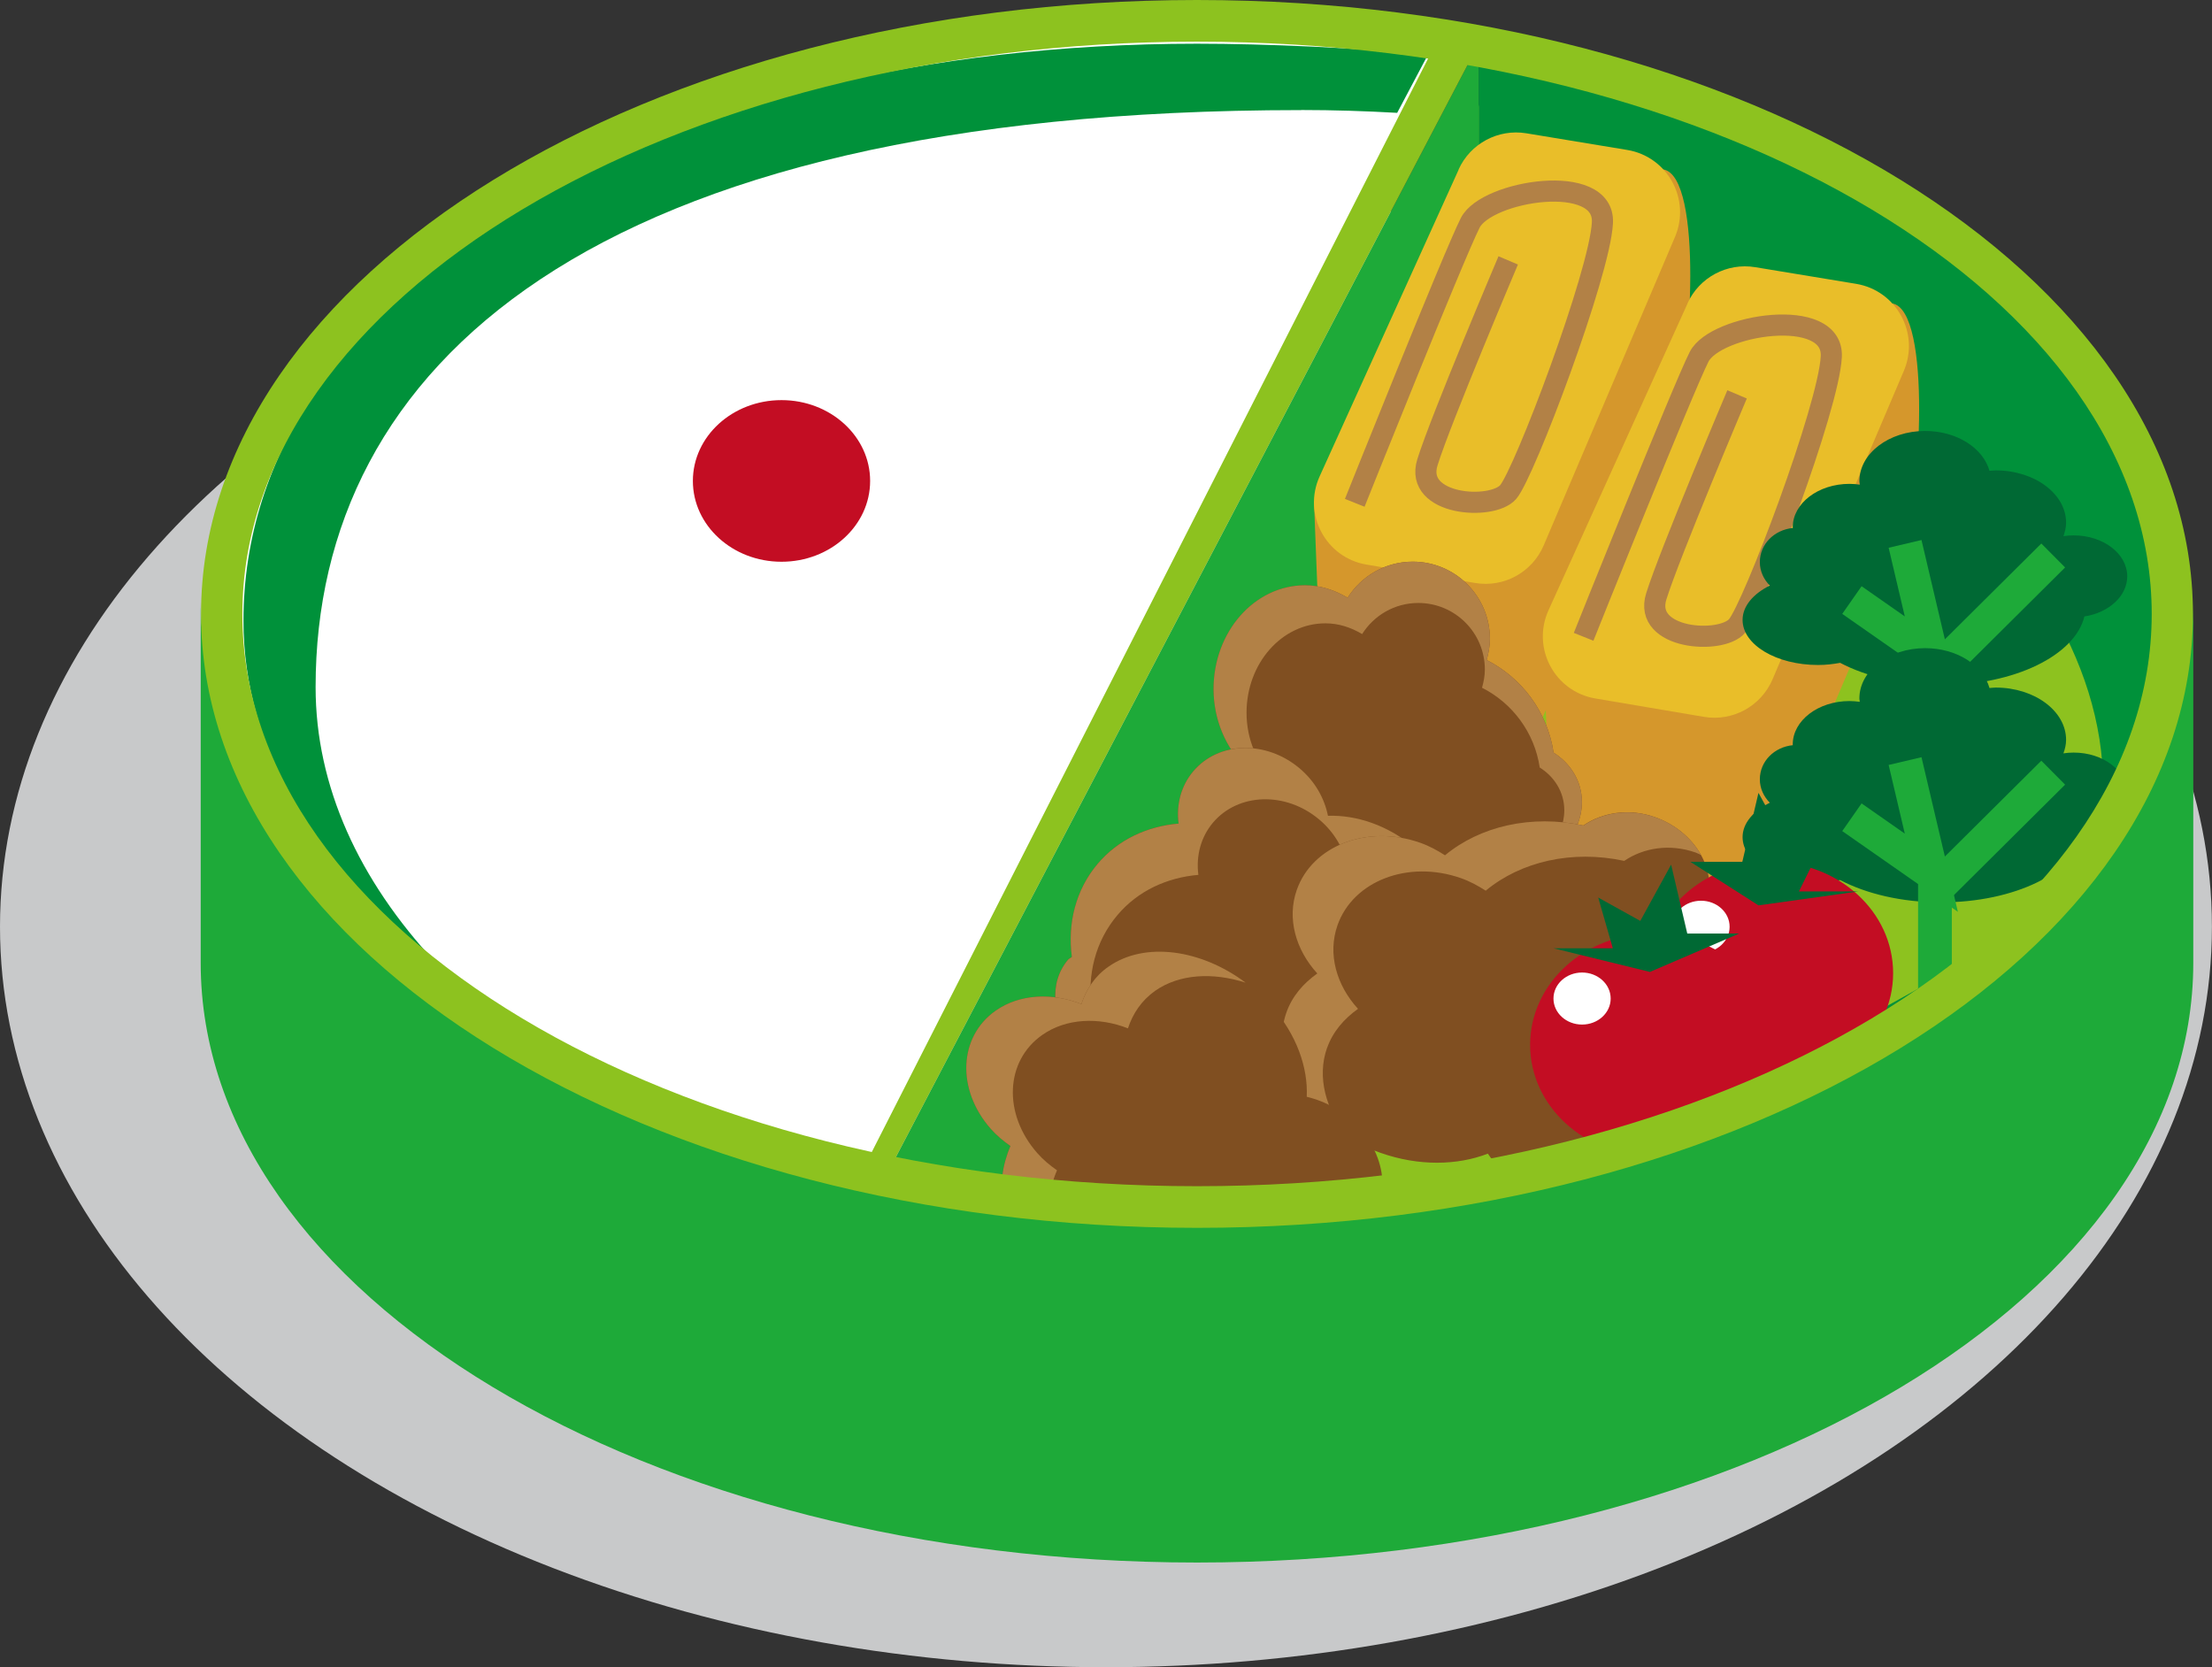
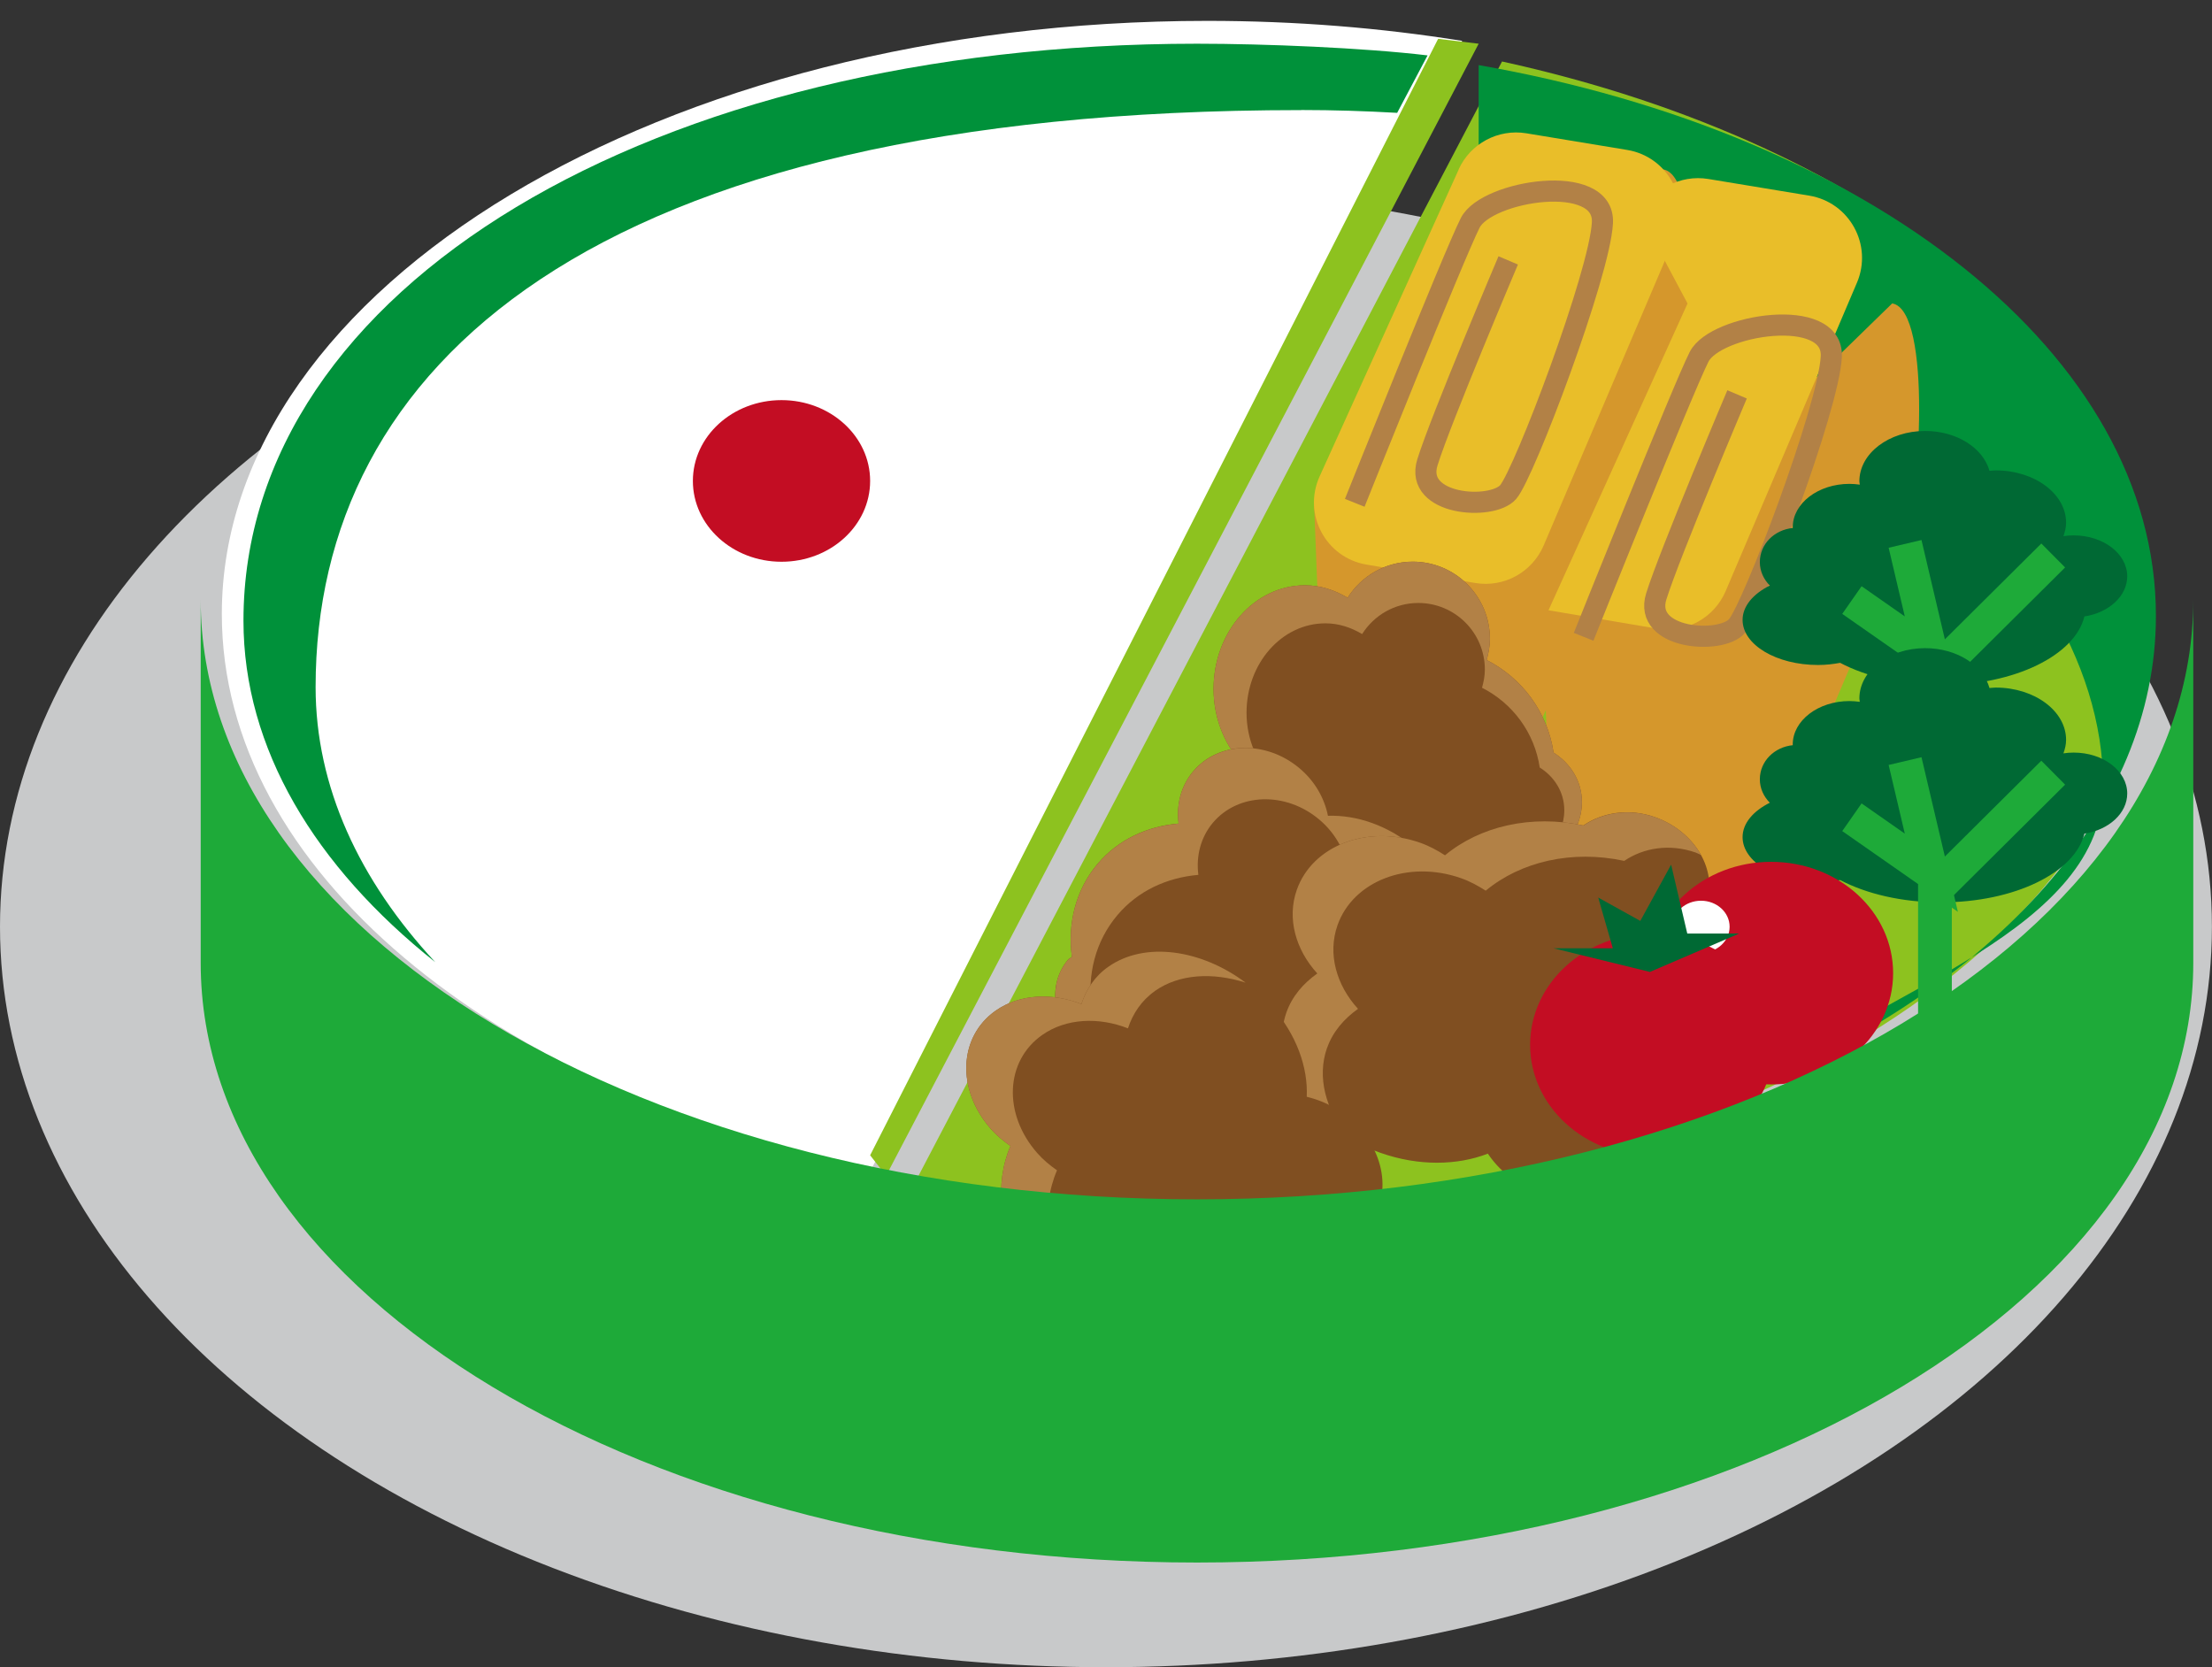
<svg xmlns="http://www.w3.org/2000/svg" id="_レイヤー_2" data-name="レイヤー 2" viewBox="0 0 257.57 194.13">
  <rect x="0" y="0" width="257.57" height="194.13" fill="#333333" stroke="none" />
  <defs>
    <style>
      .cls-1 {
        fill: #fff;
      }

      .cls-2 {
        fill: #c8c9ca;
      }

      .cls-3 {
        fill: #006934;
      }

      .cls-4 {
        fill: #8dc21f;
      }

      .cls-5 {
        fill: #b28146;
      }

      .cls-6 {
        fill: #804f21;
      }

      .cls-7 {
        fill: #00913a;
      }

      .cls-8 {
        fill: #d5972c;
      }

      .cls-9 {
        fill: #c30d23;
      }

      .cls-10 {
        stroke: #1eaa39;
        stroke-width: 3.93px;
      }

      .cls-10, .cls-11 {
        fill: none;
        stroke-miterlimit: 10;
      }

      .cls-11 {
        stroke: #b28146;
        stroke-width: 2.46px;
      }

      .cls-12 {
        fill: #e9be29;
      }

      .cls-13 {
        fill: #1eaa39;
      }
    </style>
  </defs>
  <g id="_イラスト" data-name="イラスト">
    <ellipse class="cls-2" cx="128.78" cy="107.91" rx="128.78" ry="86.22" />
    <g>
      <path class="cls-4" d="m174.9,7.16c44.04,9.65,75.49,35.07,75.49,64.91,0,38.14-51.38,69.06-114.76,69.06-10.26,0-20.21-.81-29.67-2.33L174.9,7.16Z" />
      <path class="cls-1" d="m101.32,136.4c-44.04-9.65-75.49-35.07-75.49-64.91C25.84,33.35,77.22,2.43,140.59,2.43c10.26,0,20.21.81,29.67,2.33l-68.94,131.64Z" />
      <path class="cls-7" d="m172.18,28.52c34.47,6.83,72.72,33.29,72.72,63.06,0,16.51-25.08,23.56-41.29,35.2,28.63-12.01,47.43-32.19,47.43-55.07,0-30.47-33.33-56.16-78.86-64.13v20.93Z" />
-       <polygon class="cls-13" points="103.18 136.9 172.18 5.09 172.18 41.16 122.41 138.99 103.18 136.9" />
      <polygon class="cls-4" points="103.18 136.9 172.18 5.09 167.46 4.52 101.32 134.52 103.18 136.9" />
      <g>
        <path class="cls-8" d="m153.01,58.55l.65,16.67c-1.99,4.39.71,9.47,5.46,10.27l12.64,2.14c3.35.57,6.65-1.24,7.99-4.37l15.29-35.92c1.86-4.38,3.34-26.83-1.36-27.61l-15.95,15.54c-3.28-.54-23.36,20.23-24.73,23.26Z" />
        <path class="cls-12" d="m169.85,19.75l-16.19,35.72c-1.99,4.39.71,9.47,5.46,10.27l12.64,2.14c3.35.57,6.65-1.24,7.99-4.37l15.29-35.92c1.86-4.38-.86-9.35-5.56-10.13l-11.75-1.94c-3.28-.54-6.52,1.19-7.89,4.22Z" />
        <path class="cls-11" d="m157.75,58.55s11.54-28.85,13.45-32.61c1.91-3.76,15.71-5.96,15.39,0-.31,5.96-9.09,29.16-10.97,31.35s-10.97,1.57-9.41-3.45,9.41-23.52,9.41-23.52" />
        <path class="cls-8" d="m179.66,74.15l.65,16.67c-1.99,4.39.71,9.47,5.46,10.27l12.64,2.14c3.35.57,6.65-1.24,7.99-4.37l15.29-35.92c1.86-4.38,3.34-26.83-1.36-27.61l-15.95,15.54c-3.28-.54-23.36,20.23-24.73,23.26Z" />
-         <path class="cls-12" d="m196.5,35.34l-16.19,35.72c-1.99,4.39.71,9.47,5.46,10.27l12.64,2.14c3.35.57,6.65-1.24,7.99-4.37l15.29-35.92c1.86-4.38-.86-9.35-5.56-10.13l-11.75-1.94c-3.28-.54-6.52,1.19-7.89,4.22Z" />
+         <path class="cls-12" d="m196.5,35.34l-16.19,35.72l12.64,2.14c3.35.57,6.65-1.24,7.99-4.37l15.29-35.92c1.86-4.38-.86-9.35-5.56-10.13l-11.75-1.94c-3.28-.54-6.52,1.19-7.89,4.22Z" />
        <path class="cls-11" d="m184.4,74.15s11.54-28.85,13.45-32.61c1.91-3.76,15.71-5.96,15.39,0-.31,5.96-9.09,29.16-10.97,31.35s-10.97,1.57-9.41-3.45c1.57-5.02,9.41-23.52,9.41-23.52" />
      </g>
      <g>
        <path class="cls-6" d="m180.9,87.62c-.71-4.73-3.68-8.68-7.79-10.77.22-.79.38-1.6.38-2.46,0-4.96-4.02-8.99-8.99-8.99-3.2,0-5.99,1.68-7.58,4.2-1.49-.89-3.16-1.45-4.96-1.45-5.88,0-10.65,5.41-10.65,12.07,0,3.62,1.44,6.84,3.67,9.05-1.29,1.46-2.1,3.35-2.1,5.45,0,4.56,3.69,8.25,8.25,8.25,2.24,0,4.26-.9,5.74-2.34,2.58,2.3,5.94,3.74,9.66,3.74,3.98,0,7.58-1.6,10.21-4.19.19.02.36.11.55.11,3.82,0,6.91-3.09,6.91-6.91,0-2.47-1.37-4.54-3.32-5.76Z" />
        <path class="cls-5" d="m180.9,87.62c-.71-4.73-3.68-8.68-7.79-10.77.22-.79.38-1.6.38-2.46,0-4.96-4.02-8.99-8.99-8.99-3.2,0-5.99,1.68-7.58,4.2-1.49-.89-3.16-1.45-4.96-1.45-5.88,0-10.65,5.41-10.65,12.07,0,3.62,1.44,6.84,3.67,9.05-1.29,1.46-2.1,3.35-2.1,5.45,0,4.56,3.69,8.25,8.25,8.25.82,0,1.6-.16,2.35-.38-3.86-.08-6.98-3.22-6.98-7.1,0-1.81.7-3.44,1.81-4.7-1.92-1.91-3.16-4.68-3.16-7.8,0-5.75,4.11-10.41,9.18-10.41,1.55,0,2.99.48,4.28,1.25,1.37-2.17,3.78-3.62,6.54-3.62,4.28,0,7.75,3.47,7.75,7.75,0,.74-.14,1.44-.33,2.12,3.55,1.8,6.11,5.21,6.72,9.29,1.68,1.05,2.86,2.84,2.86,4.97,0,3.29-2.67,5.96-5.96,5.96-.17,0-.31-.08-.48-.1-2.27,2.23-5.37,3.61-8.81,3.61-3.21,0-6.11-1.24-8.33-3.22-.26.25-.55.47-.85.68,2.45,1.9,5.47,3.1,8.81,3.1,3.98,0,7.58-1.6,10.21-4.19.19.02.36.11.55.11,3.82,0,6.91-3.09,6.91-6.91,0-2.47-1.37-4.54-3.32-5.76Z" />
      </g>
      <g>
        <path class="cls-6" d="m132.89,123.64c4.51,2.87,9.8,3.45,14.24,1.81.53.74,1.12,1.45,1.85,2.06,4.25,3.58,10.28,3.4,13.48-.39,2.06-2.44,2.42-5.79,1.3-8.82,1.72-.49,3.27-1.37,4.43-2.75,3.79-4.5,2.24-12.04-3.46-16.85-3.1-2.61-6.77-3.83-10.1-3.72-.41-2.04-1.51-4.02-3.31-5.53-3.9-3.29-9.44-3.13-12.38.36-1.44,1.71-1.98,3.9-1.7,6.08-3.63.31-7.02,1.84-9.43,4.69-2.57,3.04-3.51,6.95-3,10.83-.14.14-.33.19-.45.34-2.46,2.92-1.81,7.52,1.46,10.27,2.11,1.78,4.77,2.23,7.07,1.62Z" />
        <path class="cls-5" d="m126.66,117.73c.13-.15.32-.21.45-.34-.52-3.88.43-7.79,3-10.83,2.4-2.85,5.8-4.38,9.43-4.69-.28-2.18.26-4.37,1.7-6.08,2.94-3.48,8.48-3.65,12.38-.36,1.8,1.51,2.89,3.5,3.31,5.53,3.33-.11,7,1.11,10.1,3.72,1.25,1.05,2.26,2.25,3.09,3.5-.42-3.34-2.25-6.82-5.39-9.47-3.1-2.61-6.77-3.83-10.1-3.72-.41-2.04-1.51-4.02-3.31-5.53-3.9-3.29-9.44-3.13-12.38.36-1.44,1.71-1.98,3.9-1.7,6.08-3.63.31-7.02,1.84-9.43,4.69-2.57,3.04-3.51,6.95-3,10.83-.14.14-.33.19-.45.34-2.29,2.71-1.85,6.86.84,9.64.1-1.33.57-2.61,1.46-3.67Z" />
      </g>
      <g>
        <path class="cls-6" d="m184.39,96.12c-6.09-1.3-12.04.08-16.13,3.47-.89-.57-1.83-1.09-2.89-1.46-6.12-2.15-12.55.31-14.37,5.49-1.17,3.34-.12,6.98,2.39,9.73-1.65,1.17-2.94,2.67-3.6,4.55-2.16,6.14,2.75,13.46,10.97,16.34,4.46,1.57,8.95,1.46,12.49.09,1.32,1.98,3.36,3.64,5.94,4.55,5.62,1.97,11.52-.29,13.19-5.04.82-2.33.46-4.83-.78-7.01,3.78-1.7,6.78-4.58,8.15-8.47,1.46-4.16.8-8.61-1.42-12.48.09-.19.27-.32.34-.53,1.4-3.98-1.28-8.55-5.98-10.21-3.05-1.07-6.1-.53-8.32.97Z" />
        <path class="cls-5" d="m154.53,122.02c.66-1.88,1.96-3.38,3.6-4.55-2.51-2.75-3.56-6.39-2.39-9.73,1.82-5.18,8.25-7.64,14.37-5.49,1.06.37,2,.89,2.89,1.46,4.09-3.39,10.04-4.78,16.13-3.47,2.22-1.51,5.27-2.04,8.32-.97.22.08.41.19.62.28-1.07-1.92-2.94-3.55-5.36-4.4-3.05-1.07-6.1-.53-8.32.97-6.09-1.3-12.04.08-16.13,3.47-.89-.57-1.83-1.09-2.89-1.46-6.12-2.15-12.55.31-14.37,5.49-1.17,3.34-.12,6.98,2.39,9.73-1.65,1.17-2.94,2.67-3.6,4.55-1.79,5.09,1.32,10.95,7.1,14.46-2.52-3.18-3.56-6.93-2.37-10.34Z" />
      </g>
      <g>
        <path class="cls-6" d="m119.55,148.09c-3.19-4.78-3.79-10.22-1.89-14.65-.83-.58-1.62-1.24-2.31-2.02-4-4.56-3.73-10.71.59-13.74,2.79-1.95,6.57-2.11,9.98-.77.57-1.73,1.58-3.26,3.15-4.35,5.12-3.59,13.63-1.53,19,4.6,2.92,3.33,4.25,7.15,4.09,10.55,2.3.55,4.53,1.8,6.22,3.73,3.67,4.19,3.43,9.83-.54,12.61-1.95,1.36-4.43,1.77-6.89,1.35-.39,3.68-2.16,7.05-5.41,9.33-3.47,2.43-7.9,3.15-12.27,2.38-.15.13-.22.32-.39.44-3.32,2.33-8.51,1.37-11.59-2.13-1.99-2.27-2.46-5.01-1.75-7.32Z" />
        <path class="cls-5" d="m134.49,115.39c-1.57,1.1-2.58,2.63-3.15,4.35-3.41-1.34-7.2-1.18-9.98.77-4.32,3.03-4.59,9.18-.59,13.74.69.79,1.48,1.44,2.31,2.02-1.9,4.43-1.3,9.86,1.89,14.65-.72,2.31-.24,5.05,1.75,7.32.14.16.31.29.46.44-2.16-.35-4.3-1.47-5.88-3.27-1.99-2.27-2.46-5.01-1.75-7.32-3.19-4.78-3.79-10.22-1.89-14.65-.83-.58-1.62-1.24-2.31-2.02-4-4.56-3.73-10.71.59-13.74,2.79-1.95,6.57-2.11,9.98-.77.57-1.73,1.58-3.26,3.15-4.35,4.24-2.97,10.79-2.02,15.97,1.86-3.82-1.22-7.71-1.03-10.55.96Z" />
      </g>
      <path class="cls-7" d="m151.5,12.81c3.78,0,7.5.12,11.19.33l3.54-6.69c-7.47-.89-18.93-1.36-26.85-1.36-63.38,0-111.03,28.35-111.03,67.18,0,14.89,8.33,28.62,22.33,39.76-8.85-9.53-13.93-20.42-13.93-32.03,0-37.1,31.63-67.18,114.76-67.18Z" />
      <ellipse class="cls-9" cx="91" cy="56" rx="10.32" ry="9.41" />
      <g>
        <path class="cls-3" d="m247.7,67.11c0-2.64-2.79-4.77-6.24-4.77-.41,0-.8.03-1.19.09.18-.5.31-1.02.31-1.57,0-3.36-3.67-6.09-8.2-6.09-.24,0-.48.04-.72.05-.74-2.65-3.81-4.64-7.49-4.64-4.23,0-7.66,2.62-7.66,5.86,0,.13.04.26.05.39-.39-.05-.79-.09-1.2-.09-3.65,0-6.61,2.27-6.61,5.06,0,.03.01.05.01.08-2.15.21-3.84,1.87-3.84,3.97,0,1.06.45,2.01,1.16,2.73-1.92.96-3.17,2.39-3.17,4,0,2.9,3.94,5.25,8.79,5.25.9,0,1.75-.1,2.57-.25,3.04,1.6,7.18,2.6,11.75,2.6,8.59,0,15.61-3.5,16.69-8,2.85-.44,4.99-2.37,4.99-4.68Z" />
        <polyline class="cls-10" points="215.64 69.87 224.89 76.33 221.83 63.33" />
        <polyline class="cls-10" points="239.08 64.68 225.31 78.36 225.31 93.88" />
      </g>
      <g>
        <path class="cls-3" d="m247.7,92.4c0-2.64-2.79-4.77-6.24-4.77-.41,0-.8.03-1.19.09.18-.5.31-1.02.31-1.57,0-3.36-3.67-6.09-8.2-6.09-.24,0-.48.04-.72.05-.74-2.65-3.81-4.64-7.49-4.64-4.23,0-7.66,2.62-7.66,5.86,0,.13.04.26.05.39-.39-.05-.79-.09-1.2-.09-3.65,0-6.61,2.27-6.61,5.06,0,.03.01.05.01.08-2.15.21-3.84,1.87-3.84,3.97,0,1.06.45,2.01,1.16,2.73-1.92.96-3.17,2.39-3.17,4,0,2.9,3.94,5.25,8.79,5.25.9,0,1.75-.1,2.57-.25,3.04,1.6,7.18,2.6,11.75,2.6,8.59,0,15.61-3.5,16.69-8,2.85-.44,4.99-2.37,4.99-4.68Z" />
        <polyline class="cls-10" points="215.64 95.16 224.89 101.62 221.83 88.62" />
        <polyline class="cls-10" points="239.08 89.97 225.31 103.65 225.31 119.17" />
      </g>
      <g>
        <ellipse class="cls-9" cx="206.23" cy="113.31" rx="14.21" ry="12.96" />
        <ellipse class="cls-1" cx="198.07" cy="107.91" rx="3.33" ry="3.03" />
-         <polygon class="cls-3" points="204.76 105.42 196.83 100.35 202.88 100.35 204.76 92.32 208.36 98.87 213.25 96.15 209.47 103.8 216.37 103.8 204.76 105.42" />
      </g>
      <g>
        <ellipse class="cls-9" cx="192.38" cy="121.66" rx="14.21" ry="12.96" />
-         <ellipse class="cls-1" cx="184.22" cy="116.27" rx="3.33" ry="3.03" />
        <polygon class="cls-3" points="192.12 113.17 202.52 108.7 196.47 108.7 194.59 100.68 191 107.23 186.1 104.51 187.8 110.42 180.9 110.42 192.12 113.17" />
      </g>
      <path class="cls-13" d="m255.39,69.84c0,38.56-51.94,69.81-116.01,69.81S23.37,108.4,23.37,69.84v42.29c0,38.56,51.94,69.81,116.01,69.81s116.01-31.26,116.01-69.81v-42.29Z" />
-       <path class="cls-4" d="m139.38,142.97c-63.95,0-115.97-32.07-115.97-71.48S75.43,0,139.38,0s115.97,32.07,115.97,71.49-52.03,71.48-115.97,71.48Zm0-138.12c-61.29,0-111.16,29.89-111.16,66.64s49.87,66.63,111.16,66.63,111.17-29.89,111.17-66.63S200.67,4.85,139.38,4.85Z" />
    </g>
  </g>
</svg>